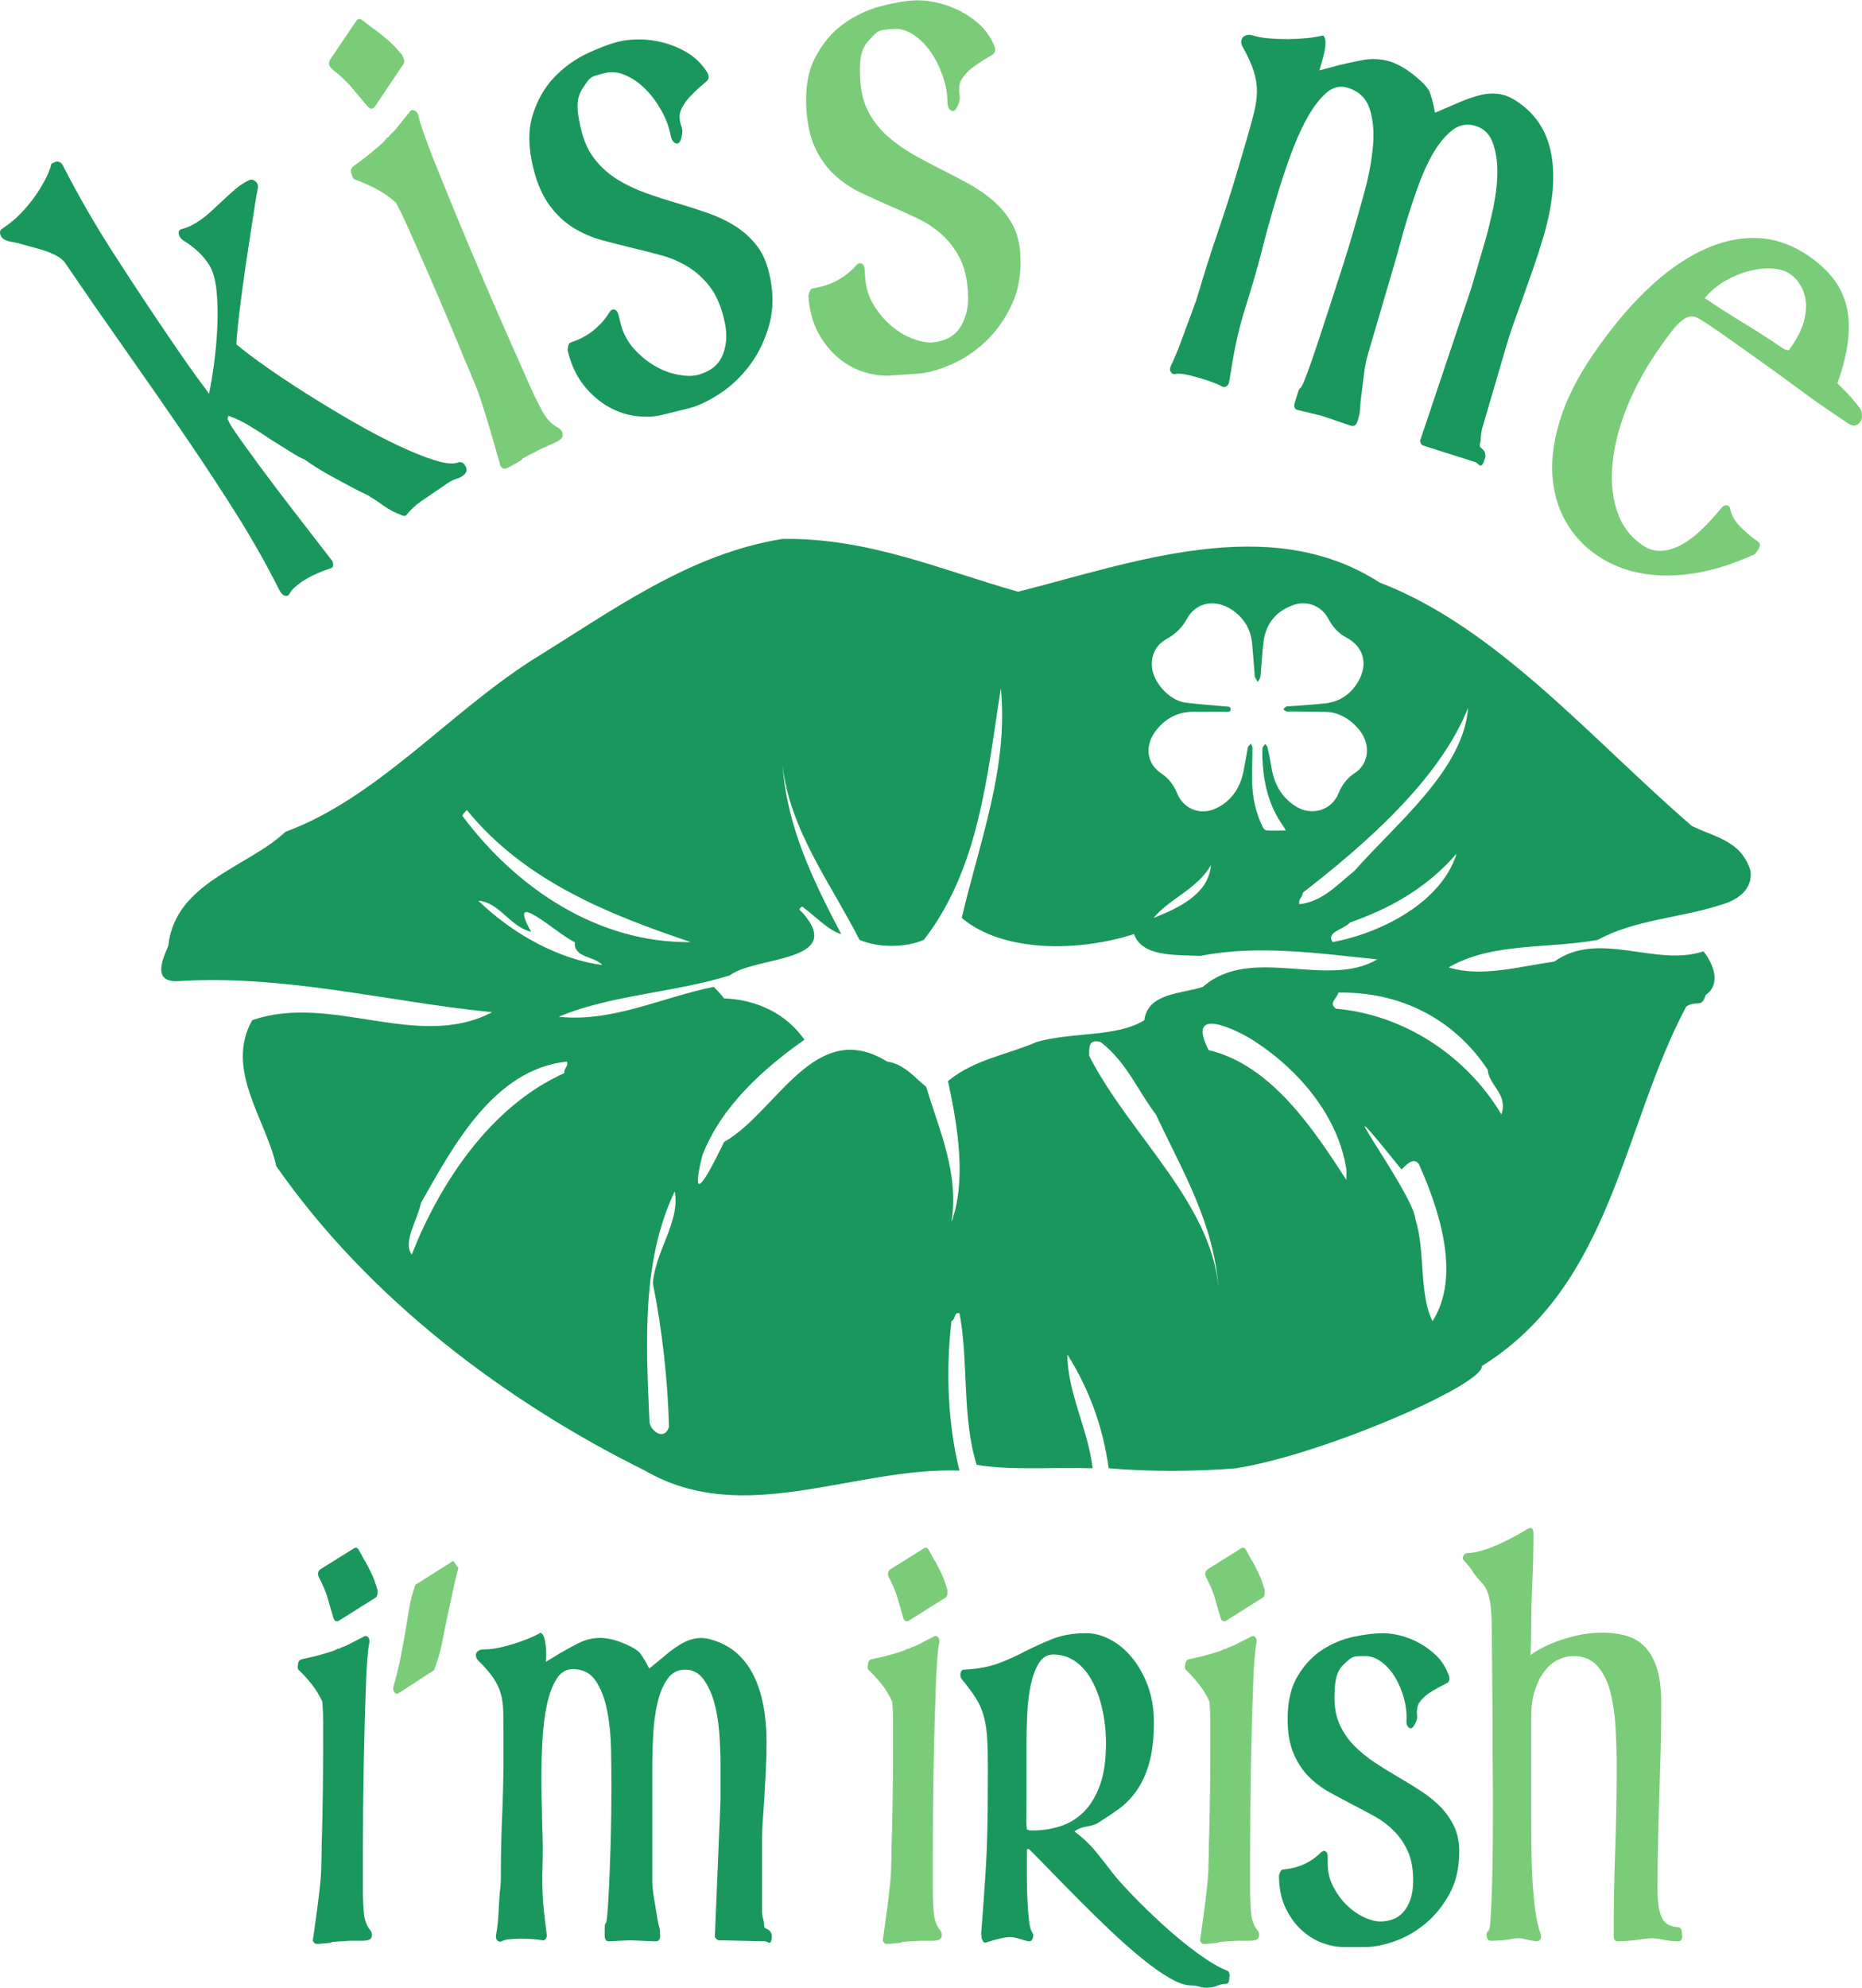
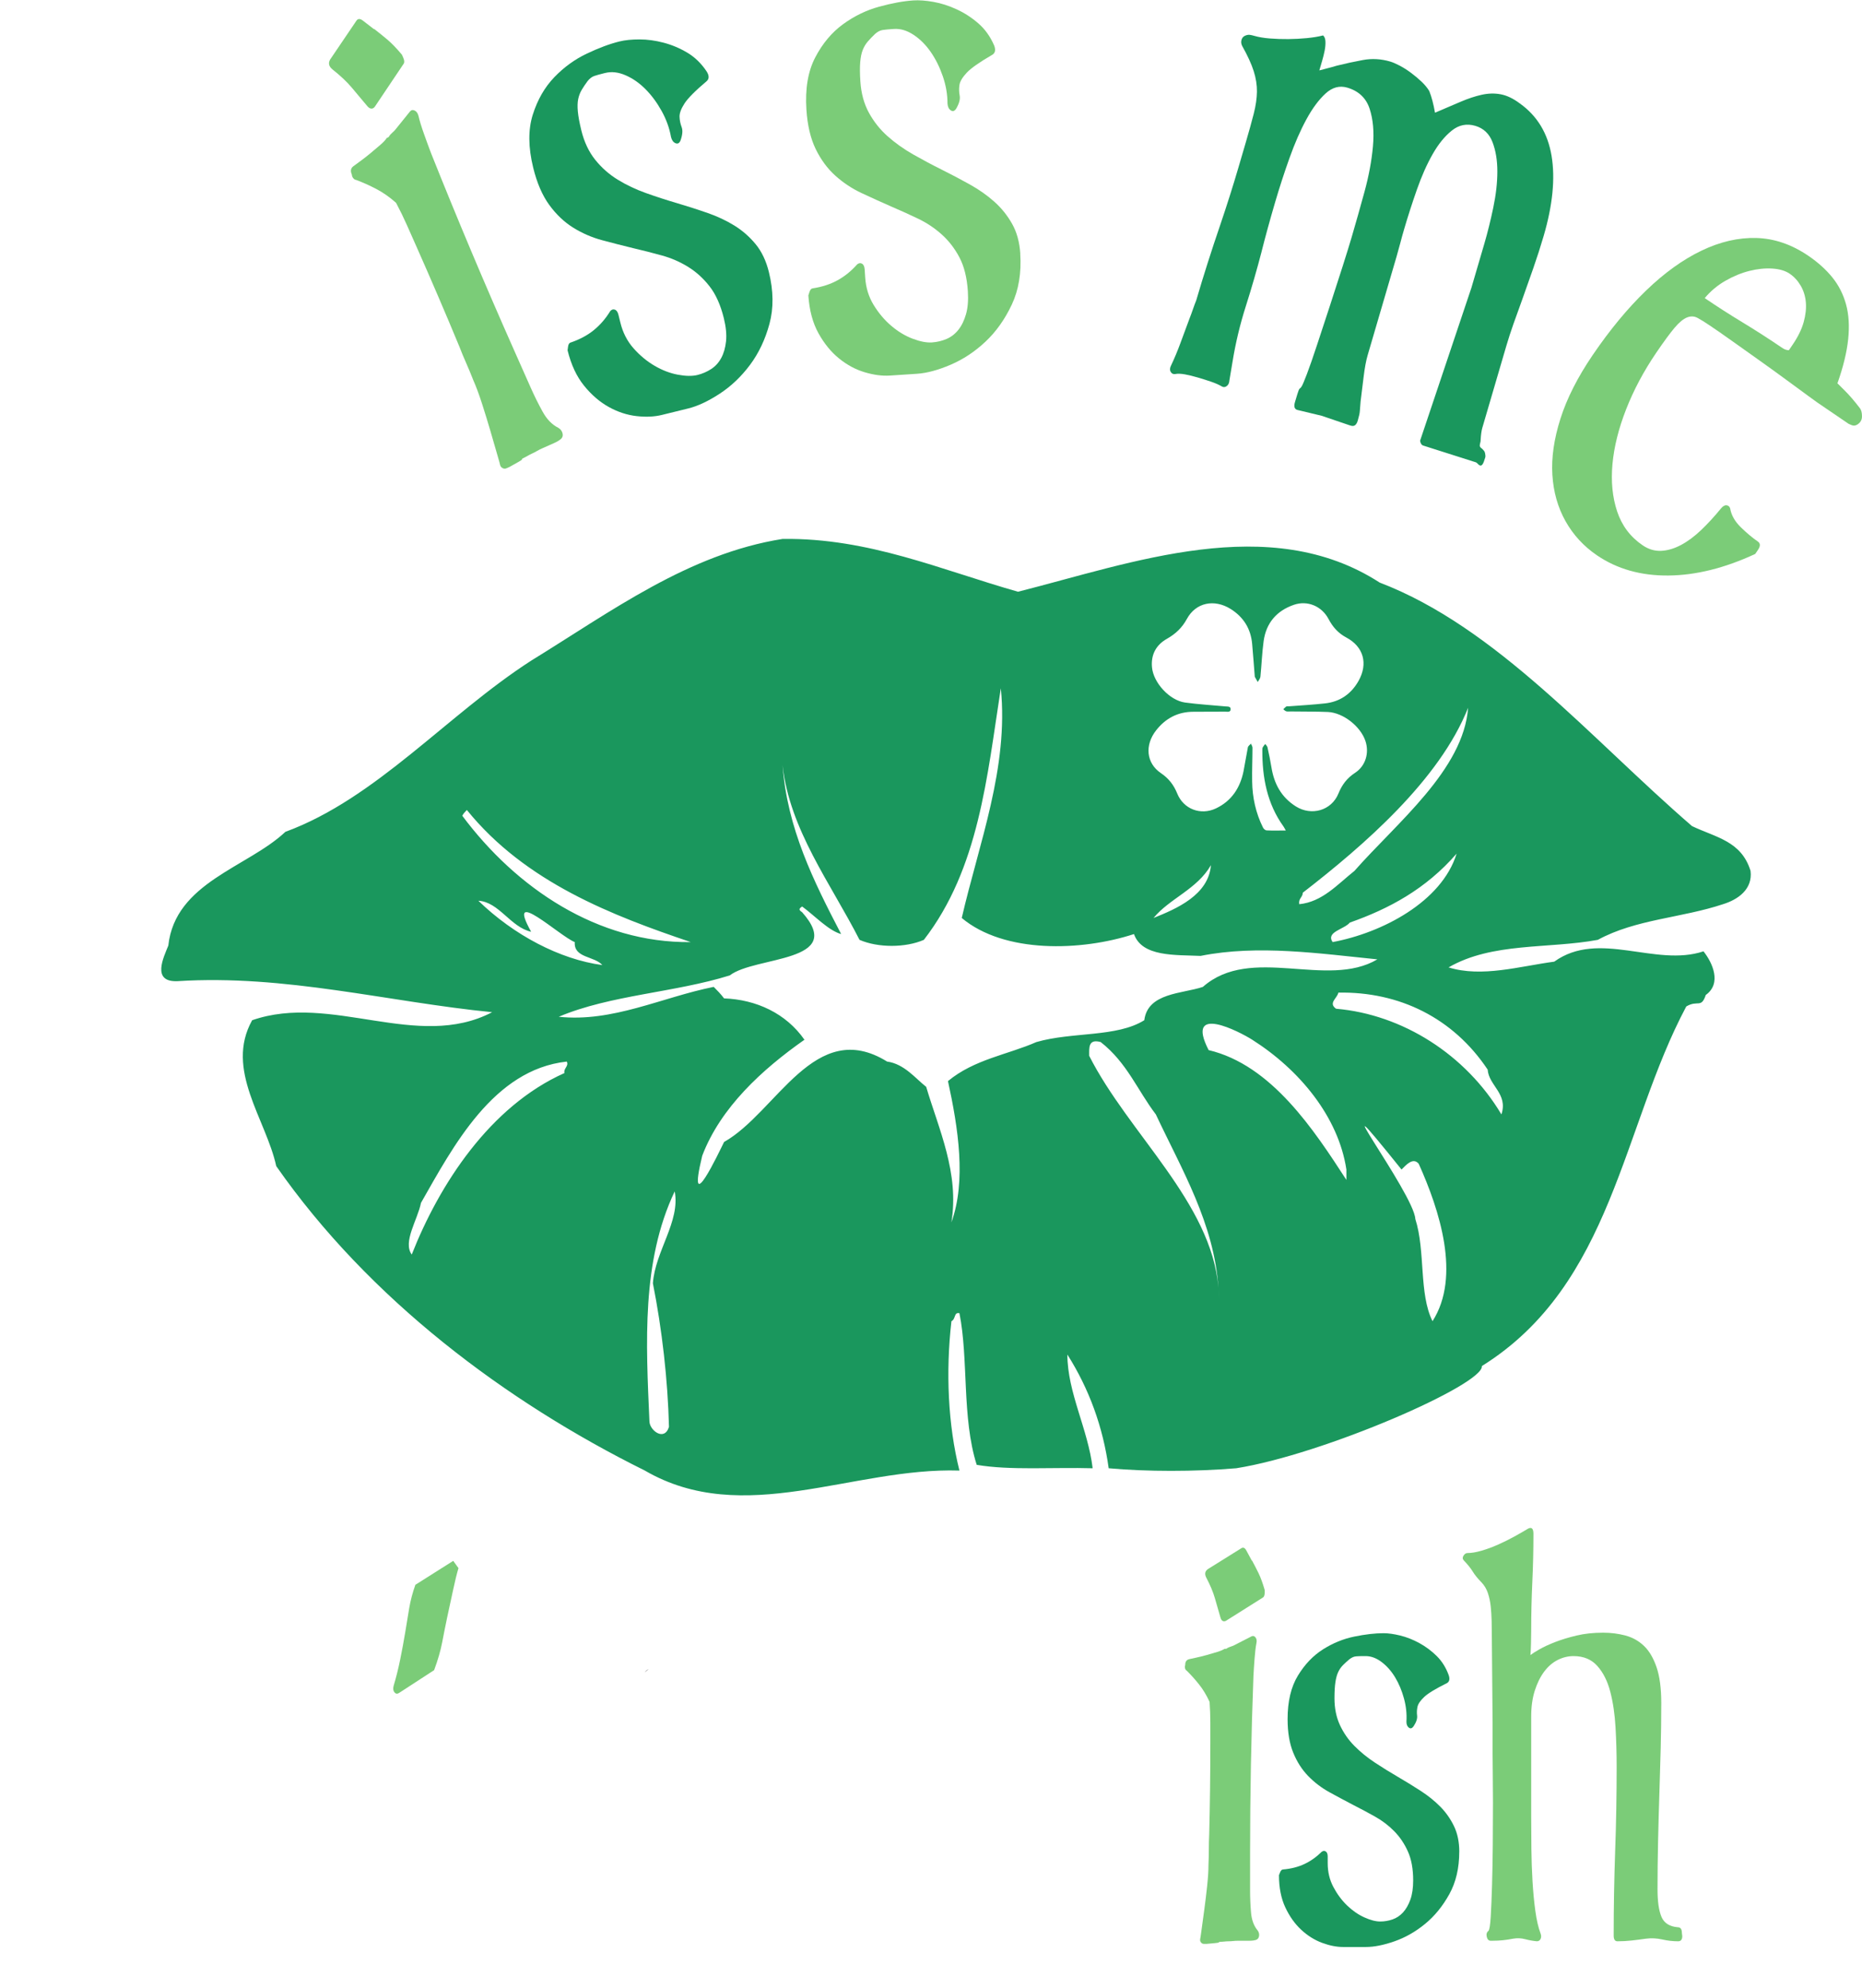
<svg xmlns="http://www.w3.org/2000/svg" xml:space="preserve" width="1.562in" height="1.667in" version="1.0" shape-rendering="geometricPrecision" text-rendering="geometricPrecision" image-rendering="optimizeQuality" fill-rule="evenodd" clip-rule="evenodd" viewBox="0 0 1562.46 1667">
  <g id="Layer_x0020_1">
    <g id="_2511085510368">
      <path fill="#7BCC78" fill-rule="nonzero" d="M1504.31 288.78c4.48,-6.57 7.54,-12.85 9.2,-18.83 1.66,-5.98 2.27,-11.52 1.83,-16.63 -0.44,-5.11 -1.88,-9.75 -4.31,-13.92 -2.44,-4.17 -5.5,-7.51 -9.21,-10.04 -3.7,-2.52 -8.59,-3.97 -14.67,-4.35 -6.07,-0.37 -12.48,0.29 -19.2,1.98 -6.73,1.69 -13.43,4.45 -20.1,8.27 -6.67,3.82 -12.46,8.67 -17.35,14.53 5.15,3.5 10.34,6.94 15.59,10.3 5.24,3.37 10.64,6.72 16.19,10.09 5.55,3.36 11.1,6.83 16.65,10.4 5.55,3.57 11.11,7.25 16.67,11.04 1.85,1.26 3.69,1.88 5.51,1.87l3.21 -4.72zm54.24 67.06c-1.59,1.01 -3.2,1.16 -4.84,0.47 -1.64,-0.7 -2.45,-1.05 -2.45,-1.05l-26.25 -17.87c-0.41,-0.28 -2.89,-2.07 -7.42,-5.37 -4.54,-3.3 -10.57,-7.72 -18.09,-13.26 -7.53,-5.54 -15.05,-10.98 -22.57,-16.31 -7.52,-5.33 -14.47,-10.28 -20.86,-14.83 -6.39,-4.56 -10.71,-7.61 -12.98,-9.15l-8.34 -5.68c-4.12,-2.8 -7.56,-4.94 -10.33,-6.41 -2.77,-1.47 -5.7,-1.59 -8.8,-0.35 -3.1,1.23 -6.56,4.1 -10.39,8.61 -3.82,4.51 -8.94,11.48 -15.37,20.9 -10.51,15.43 -18.93,31.23 -25.28,47.41 -6.34,16.17 -10.18,31.55 -11.51,46.11 -1.33,14.57 -0.02,27.8 3.93,39.69 3.96,11.89 11.08,21.35 21.37,28.36 4.94,3.37 10.14,4.92 15.59,4.66 5.45,-0.26 11.02,-1.91 16.7,-4.94 5.68,-3.03 11.33,-7.23 16.95,-12.61 5.62,-5.38 11.17,-11.43 16.65,-18.15 1.57,-1.86 3.11,-2.69 4.63,-2.49 1.52,0.2 2.5,1.08 2.95,2.64 0.96,5.67 3.98,10.97 9.06,15.9 5.08,4.93 9.79,8.86 14.11,11.8 2.27,1.54 2.33,3.89 0.19,7.03l-2.33 3.43c-25.56,11.87 -49.86,17.9 -72.91,18.1 -23.04,0.2 -43,-5.45 -59.89,-16.94 -11.11,-7.57 -19.91,-17.12 -26.38,-28.63 -6.47,-11.52 -10.15,-24.48 -11.04,-38.89 -0.89,-14.41 1.37,-30.12 6.79,-47.14 5.41,-17.02 14.44,-34.81 27.09,-53.39 14.4,-21.14 29.29,-39.13 44.67,-53.96 15.37,-14.83 30.9,-26.01 46.57,-33.53 15.67,-7.52 31.04,-11.06 46.11,-10.63 15.07,0.43 29.61,5.42 43.61,14.96 8.03,5.47 14.71,11.48 20.04,18.04 5.33,6.56 9.17,14.09 11.52,22.59 2.35,8.5 2.96,18.22 1.83,29.17 -1.13,10.94 -4.13,23.33 -9.02,37.14 0,0 2.02,2.01 6.07,6.02 4.05,4.01 8.37,9.05 12.98,15.12 1.05,1.55 1.57,3.78 1.54,6.69 -0.02,2.91 -1.33,5.16 -3.92,6.75zm-355.23 -261.22c-0.96,-0.28 -2.44,0.36 -4.46,1.93 1.15,-0.38 2.64,-1.03 4.46,-1.93z" />
      <path fill="#1A975D" fill-rule="nonzero" d="M1246.35 383.36c-0.88,2.99 -1.64,4.93 -2.29,5.81 -0.65,0.89 -1.33,1.23 -2.05,1.02 -0.72,-0.21 -1.36,-0.67 -1.93,-1.38 -0.57,-0.71 -1.22,-1.17 -1.93,-1.38l-43.81 -13.93c-1.43,-0.42 -2.33,-1.77 -2.71,-4.04l43.1 -128.4 10.8 -36.82c2.72,-9.29 5.22,-19.36 7.5,-30.22 2.28,-10.86 3.43,-20.97 3.44,-30.33 0.02,-9.36 -1.33,-17.59 -4.05,-24.7 -2.72,-7.1 -7.54,-11.67 -14.48,-13.7 -7.17,-2.1 -13.72,-0.78 -19.65,3.96 -5.94,4.74 -11.32,11.36 -16.14,19.85 -4.83,8.49 -9.22,18.37 -13.17,29.64 -3.96,11.27 -7.54,22.38 -10.75,33.32 -1.17,3.98 -2.25,7.9 -3.25,11.75 -1,3.85 -2.04,7.6 -3.11,11.25l-24.22 82.6c-1.36,4.65 -2.49,10.71 -3.39,18.19 -0.9,7.48 -1.74,14.35 -2.54,20.6 -0.35,3.86 -0.57,6.59 -0.65,8.19 -0.08,1.6 -0.65,4.22 -1.72,7.87 -1.07,3.65 -2.92,5.09 -5.55,4.32l-1.44 -0.42 -23.37 -7.94 -20.37 -4.89c-2.39,-0.7 -3.05,-2.88 -1.98,-6.53 1.65,-5.64 2.69,-8.94 3.1,-9.9 0.41,-0.96 0.76,-1.49 1.05,-1.58 0.29,-0.1 0.78,-0.67 1.48,-1.73 0.7,-1.06 2.17,-4.5 4.39,-10.33 2.23,-5.83 5.1,-14.08 8.62,-24.76 3.52,-10.68 7.14,-21.69 10.85,-33.02 3.71,-11.34 7.25,-22.28 10.6,-32.83 3.35,-10.54 5.85,-18.63 7.51,-24.28 3.5,-11.94 7.08,-24.58 10.73,-37.92 3.65,-13.34 6.02,-26.07 7.11,-38.17 1.09,-12.11 0.15,-22.65 -2.8,-31.62 -2.95,-8.97 -9.21,-14.86 -18.77,-17.67 -6.46,-1.89 -12.52,-0.25 -18.19,4.94 -5.67,5.18 -11.05,12.43 -16.11,21.75 -5.07,9.32 -9.81,20.18 -14.22,32.57 -4.42,12.39 -8.42,24.73 -12.02,37 -2.24,7.63 -4.3,14.86 -6.17,21.7 -1.87,6.83 -3.62,13.44 -5.22,19.81l0.15 -0.5c-4,15.4 -8.44,30.76 -13.32,46.08 -4.88,15.32 -8.61,30.89 -11.17,46.71l-2.59 15.45c-0.11,2.13 -0.83,3.72 -2.18,4.77 -1.35,1.05 -2.69,1.19 -4.02,0.44 -2.43,-1.43 -5.42,-2.76 -8.96,-3.98 -3.54,-1.22 -7.34,-2.42 -11.4,-3.61 -3.82,-1.12 -7.4,-1.99 -10.72,-2.61 -3.33,-0.61 -6.09,-0.7 -8.3,-0.27 -1.63,0.24 -2.87,-0.39 -3.72,-1.91 -0.85,-1.51 -0.7,-3.36 0.46,-5.54 2.71,-5.69 5.35,-12.03 7.92,-19.02 2.57,-6.99 5.07,-13.73 7.49,-20.23 1.02,-2.58 1.98,-5.19 2.87,-7.8 0.9,-2.62 1.81,-5.06 2.72,-7.31 3.11,-10.61 6.32,-21.11 9.63,-31.49 3.3,-10.38 6.75,-20.81 10.34,-31.28 5.68,-16.71 10.85,-33.02 15.52,-48.95l6.13 -20.9c2.72,-9.29 4.94,-17.28 6.65,-23.99 1.7,-6.7 2.59,-12.84 2.67,-18.4 0.07,-5.56 -0.83,-11.32 -2.72,-17.28 -1.89,-5.96 -5.13,-13.03 -9.74,-21.23 -0.81,-1.68 -0.97,-3.34 -0.48,-5 0.48,-1.66 1.47,-2.81 2.96,-3.45 1.48,-0.65 2.79,-0.89 3.91,-0.74 1.13,0.15 2.41,0.43 3.84,0.85 3.59,1.05 7.92,1.78 12.99,2.19 5.07,0.41 10.28,0.58 15.61,0.53 5.34,-0.06 10.54,-0.33 15.62,-0.83 5.07,-0.49 9.58,-1.24 13.51,-2.25 1.24,1.09 1.91,2.81 1.99,5.18 0.09,2.37 -0.14,4.91 -0.68,7.63 -0.54,2.72 -1.25,5.58 -2.12,8.57 -0.88,2.98 -1.65,5.64 -2.33,7.96 2.54,-0.7 5.14,-1.37 7.8,-2.04 2.66,-0.66 4.85,-1.28 6.58,-1.85 7.28,-1.83 14.7,-3.43 22.24,-4.82 7.55,-1.39 15.15,-0.96 22.8,1.28 2.15,0.63 4.8,1.77 7.95,3.41 3.15,1.65 6.33,3.66 9.52,6.04 3.2,2.38 6.17,4.87 8.91,7.47 2.74,2.61 4.89,5.22 6.46,7.84 1.94,4.89 3.54,10.94 4.8,18.16 8.01,-3.41 15.13,-6.46 21.37,-9.13 6.24,-2.68 12.13,-4.64 17.69,-5.89 5.56,-1.25 10.92,-1.39 16.09,-0.42 5.17,0.97 10.52,3.54 16.05,7.68 14.6,10.41 23.47,25.08 26.62,44.01 3.14,18.93 0.92,41.34 -6.67,67.21 -2.63,8.96 -5.54,18.01 -8.74,27.16 -3.2,9.15 -6.26,17.8 -9.17,25.95 -2.62,7.16 -5.08,14 -7.39,20.53 -2.3,6.53 -4.28,12.61 -5.93,18.25l-20.28 69.17c-0.3,0.99 -0.56,2.35 -0.81,4.08 -0.25,1.73 -0.42,3.66 -0.53,5.79 0.04,0.73 -0.08,1.6 -0.37,2.59 -0.29,1 -0.41,1.86 -0.37,2.59 0.28,0.8 0.7,1.38 1.25,1.72 0.55,0.34 1.2,0.98 1.97,1.93 0.62,0.54 1.06,1.48 1.31,2.81 0.26,1.34 0.29,2.34 0.09,3z" />
      <path fill="#7BCC78" fill-rule="nonzero" d="M856.11 212.46c1.07,16.21 -1.3,30.48 -7.1,42.82 -5.8,12.33 -13.17,22.69 -22.1,31.08 -8.94,8.38 -18.69,14.83 -29.24,19.33 -10.56,4.51 -19.94,7.03 -28.15,7.57l-22.74 1.5c-6.46,0.43 -13.51,-0.49 -21.15,-2.76 -7.64,-2.27 -14.82,-6.13 -21.55,-11.57 -6.72,-5.44 -12.49,-12.51 -17.31,-21.2 -4.81,-8.69 -7.63,-19.25 -8.45,-31.67 0,0 0.31,-0.97 0.93,-2.92 0.62,-1.95 1.55,-2.96 2.8,-3.04 7.91,-1.22 14.87,-3.49 20.89,-6.83 6.02,-3.34 11.47,-7.77 16.35,-13.29 1.43,-1.13 2.79,-1.31 4.09,-0.53 1.3,0.78 2.03,2.38 2.19,4.8l0.44 6.72c0.57,8.63 2.95,16.35 7.15,23.17 4.19,6.83 9.13,12.65 14.82,17.47 5.68,4.82 11.66,8.41 17.93,10.77 6.27,2.36 11.65,3.39 16.12,3.09 4.22,-0.28 8.28,-1.24 12.17,-2.88 3.89,-1.65 7.21,-4.2 9.98,-7.67 2.77,-3.48 4.91,-7.86 6.43,-13.16 1.52,-5.3 2.04,-11.74 1.54,-19.33 -0.75,-11.38 -3.12,-20.84 -7.11,-28.37 -3.99,-7.53 -8.97,-13.96 -14.94,-19.28 -5.97,-5.32 -12.63,-9.74 -19.97,-13.24 -7.34,-3.5 -14.87,-6.9 -22.57,-10.2 -8.23,-3.61 -16.4,-7.32 -24.51,-11.11 -8.11,-3.8 -15.49,-8.68 -22.12,-14.65 -6.63,-5.97 -12.12,-13.41 -16.45,-22.3 -4.33,-8.9 -6.93,-19.9 -7.79,-33.01 -1.16,-17.59 1.31,-32.22 7.41,-43.88 6.1,-11.66 13.85,-20.92 23.26,-27.78 9.41,-6.86 19.51,-11.77 30.3,-14.73 10.79,-2.96 20.41,-4.72 28.86,-5.28 4.72,-0.31 10.3,0.1 16.74,1.23 6.44,1.14 12.94,3.22 19.51,6.25 6.57,3.03 12.63,6.96 18.19,11.79 5.56,4.83 9.96,10.95 13.19,18.36 1.49,3.71 1.04,6.34 -1.35,7.89 -10.82,6.26 -18.04,11.32 -21.65,15.2 -3.61,3.87 -5.63,7.3 -6.06,10.28 -0.43,2.97 -0.36,5.91 0.2,8.82 0.57,2.91 -0.38,6.52 -2.84,10.84 -1.35,2.17 -2.88,2.7 -4.57,1.6 -1.69,-1.1 -2.63,-3.03 -2.81,-5.79 -0,-7.62 -1.31,-15.24 -3.94,-22.87 -2.63,-7.62 -6,-14.41 -10.14,-20.38 -4.14,-5.96 -8.94,-10.76 -14.43,-14.38 -5.48,-3.62 -10.95,-5.26 -16.42,-4.89l-1.87 0.12c-2.98,0.2 -5.52,0.45 -7.63,0.76 -2.1,0.31 -4.21,1.4 -6.33,3.28 -2.35,2.23 -4.39,4.36 -6.13,6.38 -1.74,2.02 -3.15,4.37 -4.22,7.04 -1.07,2.67 -1.78,6.09 -2.13,10.28 -0.35,4.18 -0.31,9.55 0.12,16.1 0.66,10 3.05,18.77 7.16,26.29 4.12,7.52 9.36,14.11 15.72,19.75 6.36,5.64 13.5,10.72 21.41,15.22 7.91,4.5 15.87,8.74 23.87,12.72 8,3.98 15.89,8.13 23.66,12.47 7.78,4.33 14.65,9.17 20.61,14.49 5.97,5.32 10.93,11.49 14.89,18.51 3.96,7.02 6.26,15.35 6.89,25.01z" />
      <path fill="#1A975D" fill-rule="nonzero" d="M645.2 227.96c3.88,15.78 4.04,30.24 0.48,43.41 -3.56,13.16 -9.01,24.64 -16.34,34.46 -7.33,9.81 -15.81,17.86 -25.42,24.15 -9.61,6.28 -18.41,10.41 -26.39,12.37l-22.13 5.44c-6.29,1.55 -13.39,1.87 -21.31,0.97 -7.92,-0.9 -15.66,-3.44 -23.23,-7.63 -7.57,-4.19 -14.49,-10.14 -20.75,-17.86 -6.26,-7.72 -10.88,-17.61 -13.85,-29.7 0,0 0.13,-1.01 0.41,-3.04 0.27,-2.02 1.01,-3.19 2.22,-3.48 7.57,-2.58 14.04,-6.04 19.38,-10.38 5.34,-4.34 9.94,-9.65 13.78,-15.94 1.2,-1.37 2.52,-1.78 3.93,-1.24 1.42,0.54 2.41,1.99 2.99,4.34l1.61 6.55c2.06,8.39 5.76,15.58 11.08,21.57 5.32,5.99 11.2,10.86 17.64,14.62 6.44,3.76 12.95,6.24 19.54,7.47 6.59,1.23 12.06,1.31 16.41,0.24 4.11,-1.02 7.94,-2.67 11.48,-4.96 3.54,-2.3 6.37,-5.39 8.48,-9.3 2.12,-3.91 3.46,-8.6 4.04,-14.08 0.57,-5.48 -0.04,-11.91 -1.86,-19.3 -2.73,-11.08 -6.71,-19.98 -11.96,-26.7 -5.24,-6.72 -11.27,-12.18 -18.07,-16.38 -6.81,-4.2 -14.13,-7.38 -21.98,-9.54 -7.84,-2.17 -15.85,-4.2 -24.01,-6.11 -8.73,-2.12 -17.42,-4.35 -26.07,-6.67 -8.65,-2.32 -16.76,-5.84 -24.34,-10.56 -7.57,-4.72 -14.27,-11.09 -20.09,-19.09 -5.81,-8 -10.3,-18.38 -13.43,-31.14 -4.21,-17.12 -4.33,-31.95 -0.37,-44.5 3.97,-12.55 9.98,-23.02 18.05,-31.41 8.07,-8.39 17.15,-14.99 27.26,-19.79 10.1,-4.8 19.27,-8.22 27.49,-10.24 4.59,-1.13 10.17,-1.7 16.7,-1.7 6.54,-0.01 13.31,0.91 20.3,2.75 6.99,1.83 13.65,4.65 19.97,8.43 6.32,3.79 11.72,9.04 16.19,15.77 2.12,3.4 2.13,6.06 0.05,8 -9.56,8.05 -15.79,14.3 -18.67,18.75 -2.88,4.44 -4.27,8.17 -4.17,11.17 0.1,3 0.68,5.89 1.74,8.65 1.06,2.76 0.76,6.49 -0.91,11.17 -0.95,2.37 -2.36,3.16 -4.22,2.37 -1.86,-0.79 -3.12,-2.52 -3.78,-5.21 -1.33,-7.5 -3.96,-14.78 -7.87,-21.83 -3.92,-7.05 -8.43,-13.15 -13.55,-18.3 -5.11,-5.15 -10.69,-9.03 -16.72,-11.64 -6.03,-2.61 -11.7,-3.26 -17.02,-1.95l-1.81 0.45c-2.9,0.71 -5.36,1.41 -7.38,2.08 -2.01,0.67 -3.9,2.12 -5.67,4.33 -1.93,2.61 -3.56,5.06 -4.93,7.35 -1.36,2.3 -2.33,4.85 -2.93,7.66 -0.59,2.82 -0.69,6.31 -0.3,10.49 0.39,4.18 1.37,9.45 2.93,15.83 2.4,9.73 6.28,17.95 11.64,24.64 5.37,6.69 11.68,12.26 18.93,16.7 7.25,4.44 15.17,8.2 23.74,11.25 8.57,3.05 17.15,5.83 25.72,8.35 8.57,2.52 17.06,5.24 25.48,8.15 8.41,2.91 16.02,6.47 22.83,10.67 6.81,4.2 12.77,9.41 17.89,15.62 5.12,6.22 8.84,14.02 11.15,23.42z" />
      <path fill="#7BCC78" fill-rule="nonzero" d="M468.39 358.52c1.84,1.07 3.03,2.53 3.57,4.37 0.54,1.84 0.28,3.38 -0.81,4.61 -1.31,1.34 -3.45,2.67 -6.41,3.98 -2.96,1.31 -5.58,2.48 -7.85,3.49l-2.05 0.91c-1.59,0.7 -3.04,1.44 -4.33,2.21 -1.3,0.76 -2.63,1.45 -3.99,2.06 -1.14,0.5 -2.41,1.17 -3.82,1.98 -1.41,0.81 -2.68,1.47 -3.82,1.98 -0.46,0.2 -0.84,0.56 -1.16,1.08l0.69 -0.3c-0.54,0.62 -1.75,1.44 -3.61,2.45 -1.86,1.02 -3.5,1.93 -4.91,2.75 -1.41,0.81 -2.23,1.28 -2.45,1.37 0,0 -0.8,0.35 -2.39,1.06 -1.37,0.61 -2.67,0.43 -3.91,-0.53 -0.74,-0.43 -1.27,-1.33 -1.6,-2.69 -0.33,-1.37 -0.5,-2.05 -0.5,-2.05 0,0 -0.75,-2.6 -2.24,-7.8 -1.49,-5.2 -3.29,-11.4 -5.39,-18.6 -2.11,-7.2 -4.41,-14.69 -6.91,-22.46 -2.5,-7.78 -4.94,-14.35 -7.33,-19.72 -2.02,-5.16 -4.01,-9.95 -5.97,-14.37 -2.11,-4.74 -4.02,-9.37 -5.76,-13.9 -11.52,-27.79 -23.45,-55.59 -35.79,-83.39 -2.81,-6.32 -5.54,-12.48 -8.2,-18.48 -2.81,-6.32 -5.84,-12.54 -9.1,-18.65 -5.4,-4.79 -10.93,-8.67 -16.61,-11.63 -5.68,-2.96 -11.29,-5.48 -16.85,-7.56 -1.42,-0.13 -2.55,-1.14 -3.39,-3.03l-0.29 -1.57c-1.26,-2.84 -0.9,-5.09 1.1,-6.73 1.22,-0.92 3.18,-2.36 5.86,-4.3 2.68,-1.94 5.52,-4.15 8.51,-6.61 3,-2.46 5.82,-4.85 8.47,-7.17 2.65,-2.31 4.45,-4.24 5.4,-5.8 0.23,-0.1 0.57,-0.25 1.02,-0.45 0.46,-0.2 0.84,-0.56 1.16,-1.08l-0.34 0.15c0.86,-1.14 1.92,-2.27 3.19,-3.4 1.27,-1.13 2.06,-1.96 2.38,-2.47l12.13 -15.03c1.09,-1.24 2.42,-1.45 4.01,-0.65 1.58,0.81 2.64,2.42 3.17,4.83 0.86,3.78 2.39,8.77 4.61,14.98 2.21,6.21 4.18,11.57 5.92,16.1 21.93,54.94 44.96,109.58 69.09,163.93l14.52 32.7c2.94,6.63 6.21,13.22 9.8,19.76 3.58,6.54 8,11.11 13.23,13.7zm-130.05 -310.47c1.12,2.53 1.14,4.41 0.06,5.65l-23.87 35.56c-0.86,1.13 -1.85,1.67 -2.97,1.6 -1.12,-0.07 -2.26,-0.79 -3.41,-2.17 -4.63,-5.51 -8.96,-10.68 -13.01,-15.5 -4.05,-4.82 -9.44,-9.9 -16.17,-15.23 -3,-2.45 -3.66,-5.19 -2,-8.19l21.98 -32.45c1.26,-2.07 3.14,-2.15 5.63,-0.22l9.33 7.2 -0.21 -0.47c3.73,2.88 7.44,5.87 11.13,8.96 3.69,3.09 7.85,7.39 12.47,12.9l1.05 2.37z" />
-       <path fill="#1A975D" fill-rule="nonzero" d="M384.66 387.59c2.24,-0.69 4.14,0.21 5.69,2.71 1.55,2.5 1.59,4.67 0.13,6.5 -1.88,2.11 -4.19,3.59 -6.94,4.41 -2.75,0.83 -5.26,2.01 -7.52,3.56l-8.96 6.1c-4.53,3.09 -9.06,6.17 -13.59,9.26 -4.53,3.08 -8.67,6.95 -12.44,11.61 -0.63,0.85 -1.74,0.98 -3.35,0.4 -6.01,-2.19 -11.39,-5 -16.15,-8.45 -1.19,-0.86 -2.93,-2.09 -5.21,-3.67 -2.28,-1.58 -4.32,-2.81 -6.12,-3.68l0.31 -0.21c-1.8,-0.87 -3.49,-1.7 -5.09,-2.5 -1.6,-0.79 -3.3,-1.63 -5.09,-2.49 -7.98,-4.19 -15.7,-8.34 -23.17,-12.45 -7.47,-4.11 -14.68,-8.61 -21.63,-13.5 -3.4,-1.45 -7.63,-3.8 -12.7,-7.04 -5.07,-3.24 -10.19,-6.44 -15.36,-9.61 -6.16,-4.17 -12.17,-8.02 -18.04,-11.56 -5.87,-3.53 -11.81,-6.39 -17.81,-8.57 -0.02,0.85 -0.14,1.35 -0.34,1.49 -0.2,0.14 -0.32,0.64 -0.34,1.49l0.29 0.43c0.77,1.57 1.49,2.96 2.17,4.17 0.67,1.21 1.21,2.1 1.59,2.67 6.23,9.15 13.98,19.97 23.25,32.48 9.27,12.51 18.36,24.52 27.25,36.03 8.89,11.51 16.47,21.3 22.72,29.38 6.26,8.08 9.38,12.12 9.38,12.12 1.37,1.57 2.04,3.21 1.99,4.92 -0.04,1.7 -0.88,2.69 -2.5,2.96 -0.2,0.14 -1.48,0.59 -3.82,1.35 -2.35,0.76 -5.46,2.05 -9.35,3.86 -3.89,1.81 -7.48,3.84 -10.78,6.08 -2.26,1.54 -4.28,3.12 -6.04,4.74 -1.76,1.62 -3.17,3.41 -4.24,5.39 -0.64,1.27 -1.71,1.8 -3.22,1.57 -1.51,-0.23 -2.85,-1.2 -4.02,-2.91l-0.88 -1.29c-10.94,-21.82 -22.92,-43.05 -35.91,-63.69 -13,-20.63 -26.41,-41.09 -40.22,-61.38 -8.76,-12.86 -17.37,-25.39 -25.84,-37.61 -8.47,-12.22 -17.19,-24.69 -26.15,-37.4 -8.96,-12.72 -17.73,-25.26 -26.3,-37.61 -8.57,-12.36 -17.13,-24.82 -25.7,-37.39 -1.36,-2 -3.54,-3.87 -6.52,-5.6 -2.98,-1.73 -6.33,-3.21 -10.04,-4.45 -3.71,-1.24 -7.57,-2.37 -11.59,-3.4 -4.02,-1.03 -7.73,-2.06 -11.14,-3.08 -1.81,-0.44 -3.47,-0.78 -4.98,-1 -1.51,-0.22 -2.87,-0.56 -4.07,-0.99l-1.8 -0.66c-2,-0.73 -3.38,-2.19 -4.13,-4.4 -0.75,-2.21 -0.3,-3.87 1.34,-5l2.47 -1.68c4.53,-3.08 8.92,-6.81 13.18,-11.17 4.26,-4.37 8.13,-8.98 11.59,-13.85 3.46,-4.87 6.48,-9.74 9.03,-14.62 2.56,-4.88 4.29,-9.3 5.2,-13.27l2.76 -1.26c1.03,-0.7 2.25,-0.8 3.65,-0.29 1.41,0.51 2.49,1.55 3.26,3.12 12.69,24.82 26.84,49.37 42.47,73.65 15.63,24.28 31.23,47.85 46.8,70.7 6.42,9.43 11.87,17.32 16.35,23.68 4.48,6.36 10.14,14.11 16.97,23.26 1.38,-6.38 2.76,-14.64 4.15,-24.78 1.38,-10.14 2.31,-20.61 2.8,-31.4 0.49,-10.79 0.25,-20.98 -0.7,-30.57 -0.96,-9.59 -3.29,-17.11 -6.98,-22.54 -2.92,-4.28 -6.21,-8 -9.86,-11.16 -3.66,-3.16 -7.28,-5.81 -10.86,-7.98 -2.19,-1.44 -3.5,-3.26 -3.95,-5.47 -0.45,-2.2 0.35,-3.58 2.39,-4.13 3.05,-0.83 5.76,-1.83 8.11,-3.02 2.36,-1.19 4.67,-2.55 6.93,-4.09 3.5,-2.39 6.85,-5.09 10.07,-8.11 3.22,-3.03 6.58,-6.16 10.11,-9.39 3.11,-2.96 6.43,-5.94 9.94,-8.97 3.52,-3.02 7.32,-5.51 11.42,-7.46 1.84,-0.83 3.65,-0.5 5.43,1.01 1.78,1.51 2.43,3.46 1.96,5.87 -0.69,2.98 -1.52,7.73 -2.5,14.25 -0.98,6.52 -2.14,14 -3.47,22.44 -1.34,8.44 -2.68,17.3 -4.04,26.59 -1.35,9.29 -2.61,18.3 -3.74,27.02 -1.14,8.72 -2.11,16.7 -2.91,23.94 -0.8,7.24 -1.25,12.77 -1.35,16.6 6.33,5.31 14.7,11.63 25.12,18.96 10.42,7.33 21.84,14.93 34.27,22.77 12.43,7.85 25.21,15.56 38.36,23.13 13.14,7.57 25.6,14.14 37.38,19.71 11.78,5.57 22.18,9.78 31.2,12.63 9.02,2.85 15.68,3.44 19.96,1.78z" />
    </g>
    <g id="_2511085510320">
      <path fill="#7BCC78" fill-rule="nonzero" d="M1411.64 1623.66c0,2.91 -1.15,4.37 -3.46,4.37 -4.41,0 -8.86,-0.51 -13.37,-1.53 -4.51,-1.02 -9.07,-1.24 -13.68,-0.66 -3.98,0.58 -7.97,1.09 -11.95,1.53 -3.98,0.44 -7.97,0.66 -11.95,0.66 -2.09,0 -3.15,-1.6 -3.15,-4.8 0,-11.93 0.11,-23.72 0.31,-35.35 0.21,-11.64 0.52,-23.57 0.94,-35.8 0.42,-11.06 0.73,-22.77 0.94,-35.14 0.21,-12.37 0.31,-24.08 0.31,-35.14 0,-11.06 -0.31,-22.11 -0.94,-33.17 -0.63,-11.06 -2.1,-21.02 -4.41,-29.9 -2.3,-8.88 -5.92,-16.08 -10.85,-21.61 -4.93,-5.53 -11.58,-8.29 -19.97,-8.29 -4.61,0 -9.07,1.09 -13.37,3.27 -4.3,2.19 -8.07,5.46 -11.32,9.82 -3.25,4.37 -5.87,9.68 -7.86,15.93 -1.99,6.26 -2.99,13.46 -2.99,21.61l0 84.68c0,8.44 0.05,17.24 0.16,26.41 0.1,9.17 0.42,18.19 0.94,27.06 0.53,8.87 1.31,17.17 2.36,24.88 1.05,7.71 2.52,14.04 4.4,18.99 0.63,1.74 0.63,3.27 0,4.58 -0.63,1.31 -1.68,1.96 -3.15,1.96 -3.15,-0.29 -6.39,-0.87 -9.75,-1.75 -3.35,-0.87 -6.71,-1.02 -10.07,-0.44 -2.93,0.58 -5.82,1.02 -8.65,1.31 -2.83,0.29 -5.71,0.44 -8.65,0.44l-1.57 0c-1.68,0 -2.78,-1.09 -3.3,-3.28 -0.52,-2.18 -0.05,-3.85 1.42,-5.02 0.83,-0.87 1.46,-4.8 1.89,-11.78 0.42,-6.98 0.78,-15.72 1.1,-26.19 0.31,-10.48 0.52,-21.9 0.63,-34.26 0.11,-12.37 0.16,-24.22 0.16,-35.57 0,-8.15 -0.05,-15.86 -0.16,-23.13 -0.1,-7.28 -0.16,-13.39 -0.16,-18.33l0 -25.75 -0.63 -71.59c0,-4.36 -0.06,-8.73 -0.16,-13.09 -0.1,-4.36 -0.37,-8.51 -0.78,-12.44 -0.42,-3.93 -1.2,-7.64 -2.36,-11.13 -1.15,-3.49 -2.99,-6.55 -5.5,-9.17 -3.15,-3.2 -5.56,-6.19 -7.24,-8.95 -1.68,-2.76 -4.19,-5.89 -7.55,-9.39 -1.05,-1.16 -1.1,-2.47 -0.16,-3.93 0.94,-1.46 2.04,-2.19 3.3,-2.19 3.35,0 7.29,-0.65 11.79,-1.96 4.51,-1.31 9.07,-2.98 13.69,-5.02 4.61,-2.04 9.17,-4.29 13.68,-6.77 4.51,-2.47 8.44,-4.73 11.8,-6.76 2.93,-1.46 4.4,0 4.4,4.37 0,13.68 -0.31,27.21 -0.94,40.59 -0.63,13.68 -0.94,27.06 -0.94,40.16 0,3.2 -0.06,6.91 -0.16,11.13 -0.11,4.22 -0.26,7.49 -0.47,9.82 1.47,-1.17 3.98,-2.76 7.55,-4.8 3.56,-2.04 7.96,-4.08 13.21,-6.11 5.24,-2.04 11.22,-3.85 17.93,-5.46 6.71,-1.6 14.15,-2.4 22.33,-2.4 6.5,0 12.74,0.8 18.72,2.4 5.98,1.6 11.17,4.51 15.57,8.73 4.4,4.22 7.91,10.19 10.54,17.9 2.62,7.71 3.93,17.68 3.93,29.9 0,12.81 -0.16,25.46 -0.47,37.98 -0.31,12.51 -0.68,25.03 -1.1,37.54 -0.42,12.8 -0.79,26.19 -1.1,40.16 -0.31,13.97 -0.47,27.5 -0.47,40.59 0,10.19 1.1,17.9 3.31,23.14 2.2,5.24 6.76,8.15 13.68,8.73 2.3,0 3.46,1.6 3.46,4.8l0.31 2.62z" />
      <path fill="#1A975D" fill-rule="nonzero" d="M1224.5 1552.95c0,13.68 -2.78,25.54 -8.33,35.57 -5.56,10.04 -12.32,18.33 -20.29,24.88 -7.96,6.54 -16.51,11.42 -25.63,14.62 -9.12,3.2 -17.14,4.8 -24.06,4.8l-19.19 0c-5.45,0 -11.32,-1.16 -17.61,-3.49 -6.29,-2.33 -12.11,-5.96 -17.46,-10.91 -5.35,-4.95 -9.8,-11.2 -13.37,-18.77 -3.56,-7.57 -5.34,-16.59 -5.34,-27.06 0,0 0.31,-0.8 0.94,-2.4 0.63,-1.6 1.47,-2.4 2.52,-2.4 6.71,-0.58 12.69,-2.11 17.93,-4.58 5.24,-2.47 10.06,-5.89 14.47,-10.26 1.26,-0.87 2.41,-0.94 3.46,-0.22 1.05,0.73 1.57,2.11 1.57,4.15l0 5.67c0,7.28 1.57,13.89 4.72,19.86 3.14,5.96 6.97,11.13 11.48,15.5 4.51,4.36 9.33,7.71 14.47,10.04 5.14,2.33 9.59,3.49 13.37,3.49 3.56,0 7.02,-0.58 10.38,-1.75 3.35,-1.17 6.29,-3.13 8.81,-5.89 2.52,-2.76 4.56,-6.33 6.13,-10.69 1.57,-4.37 2.36,-9.75 2.36,-16.15 0,-9.6 -1.47,-17.68 -4.41,-24.23 -2.93,-6.55 -6.76,-12.22 -11.48,-17.02 -4.72,-4.8 -10.06,-8.87 -16.04,-12.22 -5.98,-3.35 -12.11,-6.62 -18.4,-9.82 -6.71,-3.49 -13.37,-7.06 -19.97,-10.69 -6.61,-3.64 -12.53,-8.15 -17.77,-13.53 -5.24,-5.38 -9.44,-11.93 -12.58,-19.64 -3.15,-7.71 -4.72,-17.1 -4.72,-28.16 0,-14.84 2.88,-26.99 8.65,-36.45 5.76,-9.46 12.79,-16.8 21.07,-22.04 8.28,-5.24 17.04,-8.81 26.26,-10.7 9.22,-1.89 17.41,-2.84 24.53,-2.84 3.98,0 8.65,0.66 14,1.96 5.35,1.31 10.7,3.42 16.04,6.33 5.35,2.91 10.22,6.55 14.63,10.91 4.4,4.37 7.76,9.75 10.06,16.15 1.05,3.2 0.52,5.38 -1.57,6.55 -9.44,4.66 -15.78,8.51 -19.03,11.57 -3.25,3.06 -5.13,5.82 -5.66,8.3 -0.52,2.47 -0.63,4.94 -0.31,7.42 0.31,2.47 -0.69,5.46 -2.99,8.95 -1.26,1.74 -2.57,2.11 -3.93,1.09 -1.36,-1.02 -2.04,-2.69 -2.04,-5.02 0.42,-6.4 -0.26,-12.88 -2.05,-19.43 -1.78,-6.55 -4.24,-12.44 -7.39,-17.68 -3.15,-5.24 -6.92,-9.53 -11.32,-12.87 -4.4,-3.35 -8.91,-5.02 -13.52,-5.02l-1.57 0c-2.52,0 -4.67,0.07 -6.44,0.22 -1.78,0.15 -3.62,0.95 -5.5,2.4 -2.1,1.75 -3.93,3.42 -5.5,5.02 -1.57,1.6 -2.89,3.49 -3.93,5.67 -1.05,2.19 -1.83,5.02 -2.36,8.51 -0.53,3.49 -0.79,8 -0.79,13.53 0,8.44 1.52,15.93 4.56,22.48 3.04,6.55 7.08,12.37 12.11,17.46 5.04,5.09 10.75,9.75 17.14,13.97 6.4,4.22 12.84,8.22 19.34,12 6.5,3.78 12.9,7.71 19.19,11.78 6.29,4.08 11.79,8.52 16.51,13.31 4.72,4.8 8.54,10.26 11.48,16.37 2.93,6.11 4.4,13.24 4.4,21.39z" />
      <path fill="#7BCC78" fill-rule="nonzero" d="M1055.28 1618.86c1.05,1.46 1.47,2.98 1.26,4.59 -0.21,1.6 -0.94,2.69 -2.2,3.27 -1.47,0.58 -3.56,0.87 -6.29,0.87 -2.73,0 -5.14,0 -7.24,0l-1.89 0c-1.47,0 -2.83,0.07 -4.09,0.22 -1.26,0.15 -2.52,0.22 -3.78,0.22 -1.05,0 -2.25,0.07 -3.61,0.22 -1.37,0.15 -2.57,0.22 -3.62,0.22 -0.42,0 -0.84,0.14 -1.26,0.43l0.63 0c-0.63,0.29 -1.83,0.51 -3.62,0.66 -1.78,0.15 -3.35,0.29 -4.72,0.44 -1.36,0.15 -2.15,0.22 -2.36,0.22 0,0 -0.74,0 -2.2,0 -1.26,0 -2.2,-0.58 -2.83,-1.74 -0.42,-0.58 -0.53,-1.46 -0.31,-2.62 0.21,-1.16 0.31,-1.74 0.31,-1.74 0,0 0.31,-2.26 0.94,-6.77 0.63,-4.51 1.37,-9.89 2.2,-16.15 0.84,-6.26 1.63,-12.8 2.36,-19.64 0.73,-6.84 1.1,-12.73 1.1,-17.68 0.21,-4.66 0.31,-9.02 0.31,-13.1 0,-4.37 0.11,-8.58 0.31,-12.66 0.63,-25.31 0.94,-50.78 0.94,-76.39 0,-5.82 0,-11.49 0,-17.02 0,-5.82 -0.21,-11.64 -0.63,-17.46 -2.52,-5.53 -5.45,-10.4 -8.81,-14.62 -3.35,-4.22 -6.81,-8.07 -10.38,-11.57 -1.05,-0.58 -1.57,-1.74 -1.57,-3.49l0.31 -1.31c0,-2.62 1.05,-4.22 3.15,-4.8 1.26,-0.29 3.25,-0.73 5.98,-1.31 2.72,-0.58 5.66,-1.31 8.81,-2.18 3.15,-0.87 6.13,-1.75 8.96,-2.62 2.83,-0.87 4.87,-1.75 6.13,-2.62 0.21,0 0.52,0 0.94,0 0.42,0 0.84,-0.14 1.26,-0.43l-0.31 0c1.05,-0.58 2.26,-1.09 3.62,-1.53 1.36,-0.44 2.25,-0.8 2.67,-1.09l14.47 -7.42c1.26,-0.58 2.36,-0.29 3.3,0.88 0.94,1.16 1.21,2.76 0.79,4.8 -0.63,3.2 -1.15,7.57 -1.57,13.09 -0.42,5.53 -0.74,10.33 -0.94,14.41 -1.89,49.76 -2.83,99.67 -2.83,149.72l0 30.12c0,6.11 0.26,12.3 0.79,18.55 0.52,6.26 2.36,11.28 5.5,15.06zm5.98 -283.29c0,2.33 -0.63,3.78 -1.89,4.37l-30.51 19.21c-1.05,0.58 -1.99,0.65 -2.83,0.22 -0.84,-0.44 -1.47,-1.38 -1.89,-2.84 -1.68,-5.82 -3.25,-11.28 -4.72,-16.37 -1.47,-5.09 -3.88,-10.84 -7.24,-17.24 -1.47,-2.91 -1.05,-5.24 1.26,-6.98l27.99 -17.46c1.68,-1.16 3.15,-0.58 4.4,1.75l4.72 8.73 0 -0.44c1.89,3.49 3.72,7.06 5.51,10.7 1.78,3.64 3.51,8.37 5.19,14.19l0 2.18z" />
-       <path fill="#1A975D" fill-rule="nonzero" d="M928.06 1462.59c0,-10.48 -1.05,-20.3 -3.15,-29.46 -2.1,-9.17 -5.04,-17.17 -8.81,-24.01 -3.78,-6.84 -8.39,-12.15 -13.84,-15.93 -5.45,-3.78 -11.53,-5.68 -18.24,-5.68 -5.24,0 -9.33,2.4 -12.27,7.2 -2.93,4.8 -5.19,10.84 -6.76,18.11 -1.57,7.28 -2.57,15.28 -2.99,24.01 -0.42,8.73 -0.63,17.02 -0.63,24.88l0 51.94c0,3.78 -0.06,7.28 -0.16,10.48 -0.11,3.2 0.05,6.55 0.47,10.04 1.05,0.58 1.99,0.87 2.83,0.87 0.84,0 1.78,0 2.83,0 7.55,0 14.99,-1.17 22.33,-3.49 7.34,-2.33 13.84,-6.26 19.5,-11.79 5.66,-5.53 10.22,-12.95 13.68,-22.26 3.46,-9.31 5.19,-20.95 5.19,-34.92zm103.48 196.43c0,3.2 -1.05,4.8 -3.15,4.8 -2.31,0 -4.45,0.44 -6.45,1.31 -1.99,0.87 -4.45,1.45 -7.39,1.74 -2.93,0.29 -5.5,0.07 -7.7,-0.65 -2.2,-0.73 -4.56,-1.09 -7.08,-1.09 -5.03,0 -11.17,-2.11 -18.4,-6.33 -7.24,-4.22 -15.05,-9.75 -23.43,-16.59 -8.39,-6.84 -17.04,-14.48 -25.95,-22.92 -8.91,-8.44 -17.56,-16.88 -25.95,-25.31 -8.39,-8.44 -16.25,-16.44 -23.59,-24.01 -7.34,-7.57 -13.63,-13.97 -18.87,-19.21l-1.89 0 0 7.86c0,4.66 0,10.19 0,16.59 0,6.11 0.16,12.22 0.47,18.33 0.31,6.11 0.73,11.64 1.26,16.59 0.52,4.95 1.42,8.44 2.67,10.48 1.05,1.45 1.2,3.13 0.47,5.02 -0.73,1.89 -1.94,2.69 -3.62,2.4 -2.52,-0.58 -5.13,-1.31 -7.86,-2.19 -2.72,-0.87 -5.24,-1.31 -7.55,-1.31 -2.1,0 -4.77,0.36 -8.02,1.09 -3.25,0.73 -5.93,1.45 -8.02,2.18 -2.1,0.73 -3.36,1.09 -3.78,1.09 -1.05,0.58 -1.99,0.29 -2.83,-0.87 -0.84,-1.17 -1.26,-2.47 -1.26,-3.93l-0.31 -2.62c0,0 0.21,-2.62 0.63,-7.86 0.42,-5.24 0.89,-11.57 1.42,-18.99 0.52,-7.42 1.05,-15.2 1.57,-23.35 0.52,-8.15 0.89,-15.13 1.1,-20.95 0.42,-10.77 0.68,-22.11 0.78,-34.05 0.11,-11.93 0.16,-23.13 0.16,-33.61 0,-9.89 -0.21,-18.26 -0.63,-25.1 -0.42,-6.84 -1.37,-12.95 -2.83,-18.33 -1.47,-5.39 -3.67,-10.41 -6.61,-15.06 -2.94,-4.65 -6.81,-9.89 -11.64,-15.71 -1.26,-1.46 -1.68,-3.2 -1.26,-5.24 0.42,-2.04 1.46,-3.06 3.14,-3.06 11.33,-0.58 20.87,-2.33 28.62,-5.24 7.76,-2.91 15.2,-6.26 22.33,-10.04 7.96,-4.07 15.88,-7.64 23.74,-10.69 7.86,-3.06 17.14,-4.59 27.83,-4.59 6.5,0 13.11,1.75 19.81,5.24 6.71,3.49 12.79,8.51 18.24,15.06 5.45,6.55 9.91,14.41 13.37,23.57 3.46,9.17 5.19,19.43 5.19,30.78 0,13.68 -1.31,25.1 -3.93,34.26 -2.62,9.17 -6.13,16.88 -10.54,23.13 -4.4,6.26 -9.43,11.42 -15.09,15.5 -5.66,4.07 -11.54,8 -17.61,11.79 -1.89,1.16 -4.98,2.11 -9.28,2.84 -4.3,0.72 -7.7,2.11 -10.22,4.15 6.71,4.94 12.48,10.33 17.3,16.15 4.82,5.82 9.65,11.93 14.46,18.33 3.57,4.66 9.28,11.06 17.15,19.21 7.86,8.15 16.51,16.52 25.94,25.1 9.44,8.59 18.93,16.37 28.46,23.35 9.54,6.98 17.67,11.78 24.38,14.41 1.68,0.58 2.52,2.04 2.52,4.36l-0.31 2.19z" />
-       <path fill="#7BCC78" fill-rule="nonzero" d="M789.04 1618.86c1.05,1.46 1.46,2.98 1.26,4.59 -0.21,1.6 -0.94,2.69 -2.2,3.27 -1.47,0.58 -3.57,0.87 -6.29,0.87 -2.72,0 -5.14,0 -7.23,0l-1.89 0c-1.46,0 -2.83,0.07 -4.09,0.22 -1.26,0.15 -2.52,0.22 -3.78,0.22 -1.05,0 -2.26,0.07 -3.62,0.22 -1.36,0.15 -2.57,0.22 -3.61,0.22 -0.42,0 -0.84,0.14 -1.26,0.43l0.63 0c-0.63,0.29 -1.83,0.51 -3.62,0.66 -1.78,0.15 -3.35,0.29 -4.72,0.44 -1.36,0.15 -2.15,0.22 -2.36,0.22 0,0 -0.74,0 -2.2,0 -1.26,0 -2.2,-0.58 -2.83,-1.74 -0.42,-0.58 -0.52,-1.46 -0.31,-2.62 0.21,-1.16 0.31,-1.74 0.31,-1.74 0,0 0.31,-2.26 0.94,-6.77 0.63,-4.51 1.36,-9.89 2.2,-16.15 0.84,-6.26 1.63,-12.8 2.36,-19.64 0.73,-6.84 1.1,-12.73 1.1,-17.68 0.21,-4.66 0.31,-9.02 0.31,-13.1 0,-4.37 0.1,-8.58 0.31,-12.66 0.63,-25.31 0.94,-50.78 0.94,-76.39 0,-5.82 0,-11.49 0,-17.02 0,-5.82 -0.21,-11.64 -0.63,-17.46 -2.52,-5.53 -5.45,-10.4 -8.81,-14.62 -3.35,-4.22 -6.81,-8.07 -10.38,-11.57 -1.05,-0.58 -1.57,-1.74 -1.57,-3.49l0.31 -1.31c0,-2.62 1.05,-4.22 3.15,-4.8 1.26,-0.29 3.25,-0.73 5.97,-1.31 2.73,-0.58 5.67,-1.31 8.81,-2.18 3.14,-0.87 6.13,-1.75 8.96,-2.62 2.83,-0.87 4.87,-1.75 6.13,-2.62 0.21,0 0.53,0 0.94,0 0.42,0 0.84,-0.14 1.26,-0.43l-0.31 0c1.05,-0.58 2.26,-1.09 3.62,-1.53 1.37,-0.44 2.26,-0.8 2.67,-1.09l14.47 -7.42c1.26,-0.58 2.36,-0.29 3.3,0.88 0.94,1.16 1.2,2.76 0.79,4.8 -0.63,3.2 -1.15,7.57 -1.57,13.09 -0.42,5.53 -0.73,10.33 -0.94,14.41 -1.89,49.76 -2.83,99.67 -2.83,149.72l0 30.12c0,6.11 0.26,12.3 0.78,18.55 0.53,6.26 2.36,11.28 5.51,15.06zm5.97 -283.29c0,2.33 -0.63,3.78 -1.89,4.37l-30.51 19.21c-1.05,0.58 -1.99,0.65 -2.83,0.22 -0.84,-0.44 -1.47,-1.38 -1.89,-2.84 -1.68,-5.82 -3.25,-11.28 -4.72,-16.37 -1.47,-5.09 -3.88,-10.84 -7.23,-17.24 -1.47,-2.91 -1.05,-5.24 1.26,-6.98l27.99 -17.46c1.68,-1.16 3.15,-0.58 4.41,1.75l4.72 8.73 0 -0.44c1.89,3.49 3.72,7.06 5.5,10.7 1.78,3.64 3.51,8.37 5.19,14.19l0 2.18z" />
      <path fill="#373435" fill-rule="nonzero" d="M544.5 1399.74c-0.63,0 -1.78,0.87 -3.46,2.62 0.84,-0.58 1.89,-1.46 3.15,-2.62l0.31 0z" />
-       <path fill="#1A975D" fill-rule="nonzero" d="M647.66 1622.79c0,2.62 -0.21,4.37 -0.63,5.24 -0.42,0.87 -0.94,1.31 -1.57,1.31 -0.42,0 -0.94,-0.22 -1.57,-0.65 -0.63,-0.44 -1.26,-0.65 -1.89,-0.65l-38.69 -0.87c-1.05,0 -2.2,-0.87 -3.46,-2.62l4.72 -113.93 0 -32.3c0,-8.15 -0.37,-16.88 -1.1,-26.19 -0.74,-9.31 -2.2,-17.75 -4.4,-25.31 -2.2,-7.57 -5.24,-13.9 -9.12,-18.99 -3.88,-5.09 -8.86,-7.64 -14.94,-7.64 -6.29,0 -11.27,2.62 -14.94,7.86 -3.67,5.24 -6.45,11.86 -8.33,19.86 -1.89,8 -3.09,17.02 -3.62,27.06 -0.52,10.04 -0.78,19.86 -0.78,29.46l0 20.08 0 72.46c0,4.07 0.52,9.24 1.57,15.5 1.05,6.26 1.99,12 2.83,17.24 0.63,3.2 1.15,5.46 1.57,6.77 0.42,1.31 0.63,3.56 0.63,6.76 0,3.2 -1.15,4.8 -3.46,4.8l-1.26 0 -20.76 -0.87 -17.61 0.87c-2.31,0 -3.46,-1.6 -3.46,-4.8 0,-4.94 0.05,-7.86 0.16,-8.73 0.1,-0.87 0.31,-1.38 0.63,-1.53 0.31,-0.15 0.58,-0.73 0.79,-1.75 0.21,-1.02 0.52,-4.15 0.94,-9.38 0.42,-5.24 0.84,-12.59 1.26,-22.05 0.42,-9.46 0.79,-19.2 1.1,-29.24 0.31,-10.04 0.52,-19.72 0.63,-29.03 0.11,-9.31 0.16,-16.44 0.16,-21.39 0,-10.48 -0.11,-21.54 -0.31,-33.17 -0.21,-11.64 -1.31,-22.48 -3.3,-32.52 -1.99,-10.04 -5.19,-18.33 -9.59,-24.88 -4.4,-6.55 -10.8,-9.82 -19.19,-9.82 -5.66,0 -10.22,2.76 -13.68,8.29 -3.46,5.53 -6.13,12.66 -8.02,21.39 -1.89,8.73 -3.15,18.62 -3.78,29.68 -0.63,11.06 -0.94,21.97 -0.94,32.74 0,6.7 0.11,13.02 0.31,18.99 0.21,5.97 0.31,11.72 0.31,17.24l0 -0.44c0.63,13.39 0.74,26.85 0.31,40.38 -0.42,13.53 0.21,26.99 1.89,40.37l1.57 13.1c0.42,1.74 0.21,3.2 -0.63,4.36 -0.84,1.17 -1.78,1.6 -2.83,1.31 -4.82,-0.87 -10.9,-1.31 -18.24,-1.31 -3.35,0 -6.44,0.15 -9.28,0.44 -2.83,0.29 -5.09,0.87 -6.76,1.75 -1.47,0.58 -2.67,0.36 -3.61,-0.66 -0.94,-1.02 -1.31,-2.54 -1.1,-4.58 1.05,-5.24 1.73,-10.98 2.04,-17.24 0.31,-6.26 0.68,-12.3 1.1,-18.11 0.63,-4.37 0.94,-8.88 0.94,-13.53 0,-9.31 0.1,-18.56 0.31,-27.72 0.21,-9.17 0.52,-18.41 0.94,-27.72 0.63,-14.84 0.94,-29.25 0.94,-43.22l0 -18.33c0,-8.15 -0.05,-15.13 -0.15,-20.95 -0.11,-5.82 -0.79,-10.98 -2.04,-15.5 -1.26,-4.51 -3.36,-8.95 -6.29,-13.31 -2.94,-4.36 -7.24,-9.31 -12.9,-14.84 -1.05,-1.17 -1.62,-2.48 -1.73,-3.93 -0.11,-1.46 0.37,-2.62 1.41,-3.49 1.05,-0.87 2.1,-1.38 3.15,-1.53 1.05,-0.15 2.1,-0.22 3.15,-0.22 3.35,0 7.13,-0.44 11.32,-1.31 4.19,-0.87 8.39,-1.96 12.58,-3.28 4.19,-1.31 8.28,-2.76 12.26,-4.36 3.98,-1.6 7.44,-3.28 10.38,-5.02 1.26,0.58 2.2,1.82 2.83,3.71 0.63,1.89 1.1,4 1.41,6.33 0.31,2.33 0.47,4.8 0.47,7.42 0,2.62 -0.11,4.95 -0.31,6.98 1.89,-1.16 3.83,-2.33 5.82,-3.49 1.99,-1.16 3.62,-2.18 4.87,-3.06 5.45,-3.2 11.06,-6.26 16.83,-9.17 5.76,-2.91 12,-4.37 18.71,-4.37 1.89,0 4.3,0.29 7.23,0.87 2.94,0.58 5.98,1.45 9.12,2.62 3.15,1.17 6.13,2.47 8.96,3.93 2.83,1.46 5.19,3.06 7.07,4.8 2.73,3.49 5.45,8 8.18,13.53 5.66,-4.66 10.69,-8.8 15.09,-12.44 4.41,-3.64 8.7,-6.62 12.89,-8.95 4.2,-2.33 8.5,-3.71 12.9,-4.15 4.41,-0.44 9.33,0.36 14.78,2.4 14.26,4.95 24.95,14.7 32.08,29.25 7.13,14.55 10.7,33.17 10.7,55.87 0,7.86 -0.21,15.86 -0.63,24.01 -0.42,8.15 -0.84,15.86 -1.26,23.14 -0.42,6.4 -0.83,12.51 -1.26,18.33 -0.42,5.82 -0.63,11.2 -0.63,16.15l0 60.67c0,1.74 0.52,4.51 1.57,8.3 0,0.58 0.05,1.31 0.16,2.18 0.1,0.87 0.15,1.6 0.15,2.18 0.42,0.58 0.89,0.94 1.42,1.09 0.52,0.15 1.2,0.51 2.04,1.09 0.63,0.29 1.26,0.94 1.89,1.96 0.63,1.02 0.94,1.82 0.94,2.4z" />
-       <path fill="#1A975D" fill-rule="nonzero" d="M310.8 1618.86c1.05,1.46 1.47,2.98 1.26,4.59 -0.21,1.6 -0.94,2.69 -2.2,3.27 -1.47,0.58 -3.56,0.87 -6.29,0.87 -2.73,0 -5.14,0 -7.24,0l-1.89 0c-1.47,0 -2.83,0.07 -4.09,0.22 -1.26,0.15 -2.52,0.22 -3.77,0.22 -1.05,0 -2.26,0.07 -3.62,0.22 -1.37,0.15 -2.57,0.22 -3.62,0.22 -0.42,0 -0.84,0.14 -1.26,0.43l0.63 0c-0.63,0.29 -1.83,0.51 -3.61,0.66 -1.78,0.15 -3.36,0.29 -4.72,0.44 -1.36,0.15 -2.15,0.22 -2.36,0.22 0,0 -0.73,0 -2.2,0 -1.26,0 -2.2,-0.58 -2.83,-1.74 -0.42,-0.58 -0.52,-1.46 -0.31,-2.62 0.21,-1.16 0.31,-1.74 0.31,-1.74 0,0 0.31,-2.26 0.94,-6.77 0.63,-4.51 1.37,-9.89 2.2,-16.15 0.84,-6.26 1.62,-12.8 2.36,-19.64 0.73,-6.84 1.1,-12.73 1.1,-17.68 0.21,-4.66 0.31,-9.02 0.31,-13.1 0,-4.37 0.11,-8.58 0.31,-12.66 0.63,-25.31 0.94,-50.78 0.94,-76.39 0,-5.82 0,-11.49 0,-17.02 0,-5.82 -0.21,-11.64 -0.63,-17.46 -2.52,-5.53 -5.45,-10.4 -8.81,-14.62 -3.35,-4.22 -6.81,-8.07 -10.38,-11.57 -1.05,-0.58 -1.57,-1.74 -1.57,-3.49l0.31 -1.31c0,-2.62 1.05,-4.22 3.15,-4.8 1.26,-0.29 3.25,-0.73 5.98,-1.31 2.73,-0.58 5.66,-1.31 8.81,-2.18 3.15,-0.87 6.13,-1.75 8.96,-2.62 2.83,-0.87 4.87,-1.75 6.13,-2.62 0.21,0 0.52,0 0.94,0 0.42,0 0.84,-0.14 1.26,-0.43l-0.31 0c1.05,-0.58 2.26,-1.09 3.62,-1.53 1.36,-0.44 2.25,-0.8 2.67,-1.09l14.47 -7.42c1.26,-0.58 2.36,-0.29 3.3,0.88 0.94,1.16 1.21,2.76 0.79,4.8 -0.63,3.2 -1.15,7.57 -1.57,13.09 -0.42,5.53 -0.74,10.33 -0.94,14.41 -1.89,49.76 -2.83,99.67 -2.83,149.72l0 30.12c0,6.11 0.26,12.3 0.79,18.55 0.52,6.26 2.36,11.28 5.5,15.06zm5.98 -283.29c0,2.33 -0.63,3.78 -1.89,4.37l-30.51 19.21c-1.05,0.58 -1.99,0.65 -2.83,0.22 -0.84,-0.44 -1.47,-1.38 -1.89,-2.84 -1.68,-5.82 -3.25,-11.28 -4.72,-16.37 -1.47,-5.09 -3.88,-10.84 -7.24,-17.24 -1.47,-2.91 -1.05,-5.24 1.26,-6.98l27.99 -17.46c1.68,-1.16 3.15,-0.58 4.4,1.75l4.72 8.73 0 -0.44c1.89,3.49 3.72,7.06 5.51,10.7 1.78,3.64 3.51,8.37 5.19,14.19l0 2.18z" />
      <path fill="#7BCC78" fill-rule="nonzero" d="M384.72 1315.05c-1.47,4.95 -2.99,11.13 -4.56,18.56 -1.57,7.42 -3.2,14.91 -4.87,22.48 -1.46,6.98 -2.88,14.04 -4.24,21.17 -1.36,7.13 -3.62,14.91 -6.76,23.35l-29.56 19.21c-1.47,0.87 -2.73,0.65 -3.78,-0.66 -1.05,-1.31 -1.26,-3.13 -0.63,-5.45 2.1,-6.99 3.93,-14.33 5.5,-22.05 1.57,-7.71 2.99,-15.35 4.24,-22.91 1.05,-6.69 2.15,-13.39 3.31,-20.08 1.15,-6.69 2.88,-13.24 5.19,-19.65l31.76 -20.08 4.41 6.11z" />
    </g>
    <path fill="#1A975D" d="M1419.81 692.65c-84.79,-73.21 -163.8,-166.69 -262.09,-204.26 -92.46,-59.75 -208.1,-16.38 -303.48,7.69 -64.52,-18.3 -125.28,-45.27 -197.52,-44.3 -79.01,12.53 -143.58,60.69 -211.02,102.12 -70.31,45.28 -130.08,115.63 -206.22,143.57 -31.74,29.88 -92.46,42.39 -98.24,95.41 -3.85,9.63 -14.44,30.81 7.71,29.84 90.53,-5.76 176.31,17.36 264.02,26.03 -62.64,32.76 -134.93,-16.39 -201.38,6.74 -23.14,41.44 11.57,82.88 20.22,122.37 78.02,111.77 192.68,197.52 309.31,255.35 82.86,48.17 174.38,-2.89 263.97,0 -9.64,-38.54 -11.57,-82.86 -6.72,-125.27 3.85,-1.92 1.88,-7.7 6.72,-6.73 7.71,38.53 1.93,87.67 14.49,127.19 27.93,4.81 64.57,1.93 97.3,2.88 -3.86,-32.76 -21.21,-63.6 -21.21,-95.38 18.29,28.9 29.86,60.68 34.66,95.38 31.79,2.89 72.28,2.89 106.99,0 73.18,-11.57 208.1,-70.34 206.17,-85.74 109.81,-68.44 117.57,-200.45 171.51,-301.59 9.64,-5.78 12.51,1.92 16.37,-9.65 13.5,-9.63 5.78,-26.97 -1.93,-36.6 -40.44,13.48 -87.66,-18.32 -125.23,8.66 -28.93,3.85 -60.72,13.48 -88.65,4.81 36.63,-21.22 83.8,-15.42 125.23,-23.11 31.84,-17.37 70.36,-18.33 105.02,-29.89 12.56,-3.85 25.06,-12.52 23.13,-27.94 -7.71,-25.05 -28.87,-27.94 -49.15,-37.58zm-403.69 32.76c-1.93,25.05 -28.93,36.61 -48.16,44.31 13.45,-16.37 36.59,-24.07 48.16,-44.31zm-624.35 -46.26c49.1,60.7 122.37,88.66 187.88,110.8 -78.02,0.98 -146.45,-45.27 -191.74,-105.98 0.94,-1.91 2.87,-3.84 3.85,-4.81zm9.64 76.12c17.31,0.95 26.95,22.16 44.3,26.02 -22.15,-39.52 24.08,3.83 36.59,8.65 -0.94,13.51 16.41,11.58 23.14,19.29 -35.65,-4.81 -74.17,-25.05 -104.03,-53.96zm72.24 144.52c-62.64,27.95 -105.02,93.48 -128.15,152.24 -7.71,-10.59 4.85,-28.92 7.76,-43.36 26.94,-47.21 60.67,-111.77 122.32,-118.5 1.97,3.85 -2.92,5.77 -1.93,9.63zm87.71 296.76c-3.86,12.54 -16.41,2.91 -16.41,-4.81 -2.87,-65.51 -6.72,-133.92 21.21,-192.7 4.84,25.07 -16.37,50.11 -18.3,77.1 7.67,38.54 12.51,80.93 13.5,120.42zm308.32 -322.76c-24.13,10.59 -52.06,14.44 -74.21,32.74 8.65,39.52 15.43,83.85 2.87,118.51 6.77,-41.41 -10.58,-78.02 -21.16,-113.7 -8.7,-6.71 -18.3,-19.26 -32.78,-21.18 -60.72,-37.58 -92.5,42.39 -136.81,67.45 -3.85,7.7 -31.84,67.42 -18.34,11.56 15.42,-40.47 50.13,-72.27 85.78,-97.32 -15.43,-22.15 -40.49,-33.71 -67.44,-34.69 -2.92,-3.84 -5.78,-6.72 -8.7,-9.65 -43.36,8.68 -84.74,29.88 -130.04,25.07 43.31,-18.31 97.31,-20.25 143.53,-34.69 21.21,-16.37 98.29,-10.59 60.72,-52.99 -2.92,-1.92 -2.92,-2.89 0,-4.81 10.58,7.73 22.15,20.23 32.73,23.12 -23.09,-44.31 -45.24,-88.63 -49.15,-141.63 5.83,53.96 40.49,99.26 64.57,146.48 15.43,6.74 38.56,6.74 53.99,0 46.23,-59.76 53,-136.84 64.57,-211.03 6.72,66.47 -18.34,130.07 -32.78,192.69 35.65,29.89 100.17,27.96 144.52,13.49 6.77,19.29 34.7,17.35 55.87,18.32 48.2,-9.65 100.22,-1.93 148.37,2.89 -42.37,25.05 -105.95,-12.55 -146.44,23.11 -17.31,5.81 -46.23,4.81 -49.15,27.94 -23.09,14.46 -60.67,9.64 -90.53,18.32zm44.3 11.56c0,-6.75 -0.94,-14.44 9.64,-11.56 22.15,17.33 30.85,40.47 46.28,60.69 21.82,46.43 48.77,91.13 52.53,145.48 0.24,3.19 0.43,6.4 0.43,9.65 -0.05,-3.25 -0.19,-6.46 -0.43,-9.65 -5.88,-71.58 -75.24,-129.13 -108.45,-194.61zm215.81 104.05c-26.94,-41.43 -62.59,-96.33 -115.59,-108.86 -20.27,-39.51 26.01,-15.42 36.59,-8.69 39.5,25.05 72.28,64.55 79.01,108.87 0,2.91 0,5.79 0,8.68zm72.28 118.51c-11.57,-23.12 -5.78,-58.77 -14.44,-85.75 -0.99,-21.19 -86.72,-134.89 -11.57,-41.44 3.86,-3.83 9.64,-10.59 14.44,-4.81 17.36,38.56 35.65,94.43 11.57,132zm46.28 -211.01c0.94,13.49 17.31,20.24 11.52,37.58 -29.87,-50.09 -82.87,-83.83 -138.74,-88.64 -6.77,-4.81 0.94,-8.68 1.93,-13.51 51.07,-0.95 96.36,21.21 125.28,64.57zm-130.13 -106.96c-5.78,-8.65 9.69,-10.58 14.48,-16.37 32.78,-11.56 63.58,-27.93 89.59,-57.82 -12.51,40.47 -62.64,66.48 -104.07,74.19zm18.34 -59.72c-14.49,11.56 -27,26 -46.28,27.94 -0.94,-4.81 2.92,-5.78 2.92,-9.63 51.02,-39.5 114.66,-94.43 138.73,-155.13 -3.85,52.03 -59.72,96.35 -95.37,136.82zm-57.65 -33.87c-5.93,0 -11.04,0.18 -16.16,-0.09 -1.08,-0.09 -2.43,-1.35 -2.96,-2.43 -6.02,-12.12 -8.89,-25.15 -9.07,-38.61 -0.18,-9.43 0.27,-18.86 0.27,-28.29 0,-1.17 -0.81,-2.24 -1.26,-3.41 -0.9,0.98 -2.33,1.88 -2.6,3.05 -1.35,6.73 -2.33,13.47 -3.68,20.2 -2.87,13.92 -10.06,24.87 -23.17,31.07 -12.75,6.02 -27.12,0.63 -32.42,-12.48 -2.96,-7.27 -7.19,-12.75 -13.74,-17.15 -12.3,-8.35 -13.74,-23.44 -3.95,-35.92 8,-10.15 18.32,-15.54 31.34,-15.54 8.89,0 17.69,0 26.58,-0.09 1.8,0 4.49,0.72 4.58,-1.98 0.09,-2.6 -2.52,-2.24 -4.4,-2.42 -11.31,-1.08 -22.63,-1.71 -33.85,-3.24 -13.02,-1.8 -26.58,-16.61 -27.75,-29.54 -0.99,-10.59 3.41,-18.77 12.48,-23.89 7.28,-4.13 12.75,-9.25 16.8,-16.7 7.45,-13.74 22.9,-16.97 36.73,-8.35 10.87,6.83 16.97,16.7 18.05,29.46 0.81,8.98 1.44,17.87 2.16,26.85 0,0.18 0,0.45 0.09,0.63 0.81,1.44 1.61,2.87 2.42,4.31 0.81,-1.44 2.07,-2.87 2.25,-4.4 0.99,-9.96 1.35,-19.93 2.69,-29.81 2.07,-15.27 10.95,-25.59 25.41,-30.53 11.41,-3.95 23.44,1.17 29.09,11.94 3.5,6.65 8.08,11.85 14.82,15.44 14.55,7.72 18.5,21.91 10.33,36.46 -6.2,10.96 -15.63,17.51 -28.2,18.86 -10.06,1.08 -20.12,1.7 -30.17,2.43 -0.81,0.09 -1.71,-0.18 -2.33,0.18 -0.9,0.63 -1.62,1.52 -2.43,2.33 0.81,0.63 1.61,1.44 2.52,1.71 1.17,0.27 2.42,0.09 3.68,0.09 10.41,0.18 20.83,0 31.25,0.45 12.84,0.63 27.3,12.03 31.43,24.24 3.41,10.06 0.18,21.02 -8.62,26.76 -6.74,4.4 -11.05,10.06 -14.01,17.42 -5.83,14.28 -22.63,19.04 -35.74,10.78 -12.21,-7.72 -18.23,-18.95 -20.47,-32.78 -0.9,-5.66 -2.07,-11.22 -3.32,-16.79 -0.18,-0.99 -1.26,-1.89 -1.89,-2.78 -0.72,0.9 -1.53,1.8 -2.07,2.78 -0.36,0.63 -0.36,1.53 -0.36,2.33 -0.09,22.99 3.95,44.9 17.78,64.12 0.63,0.9 1.08,1.89 1.89,3.32z" />
  </g>
</svg>